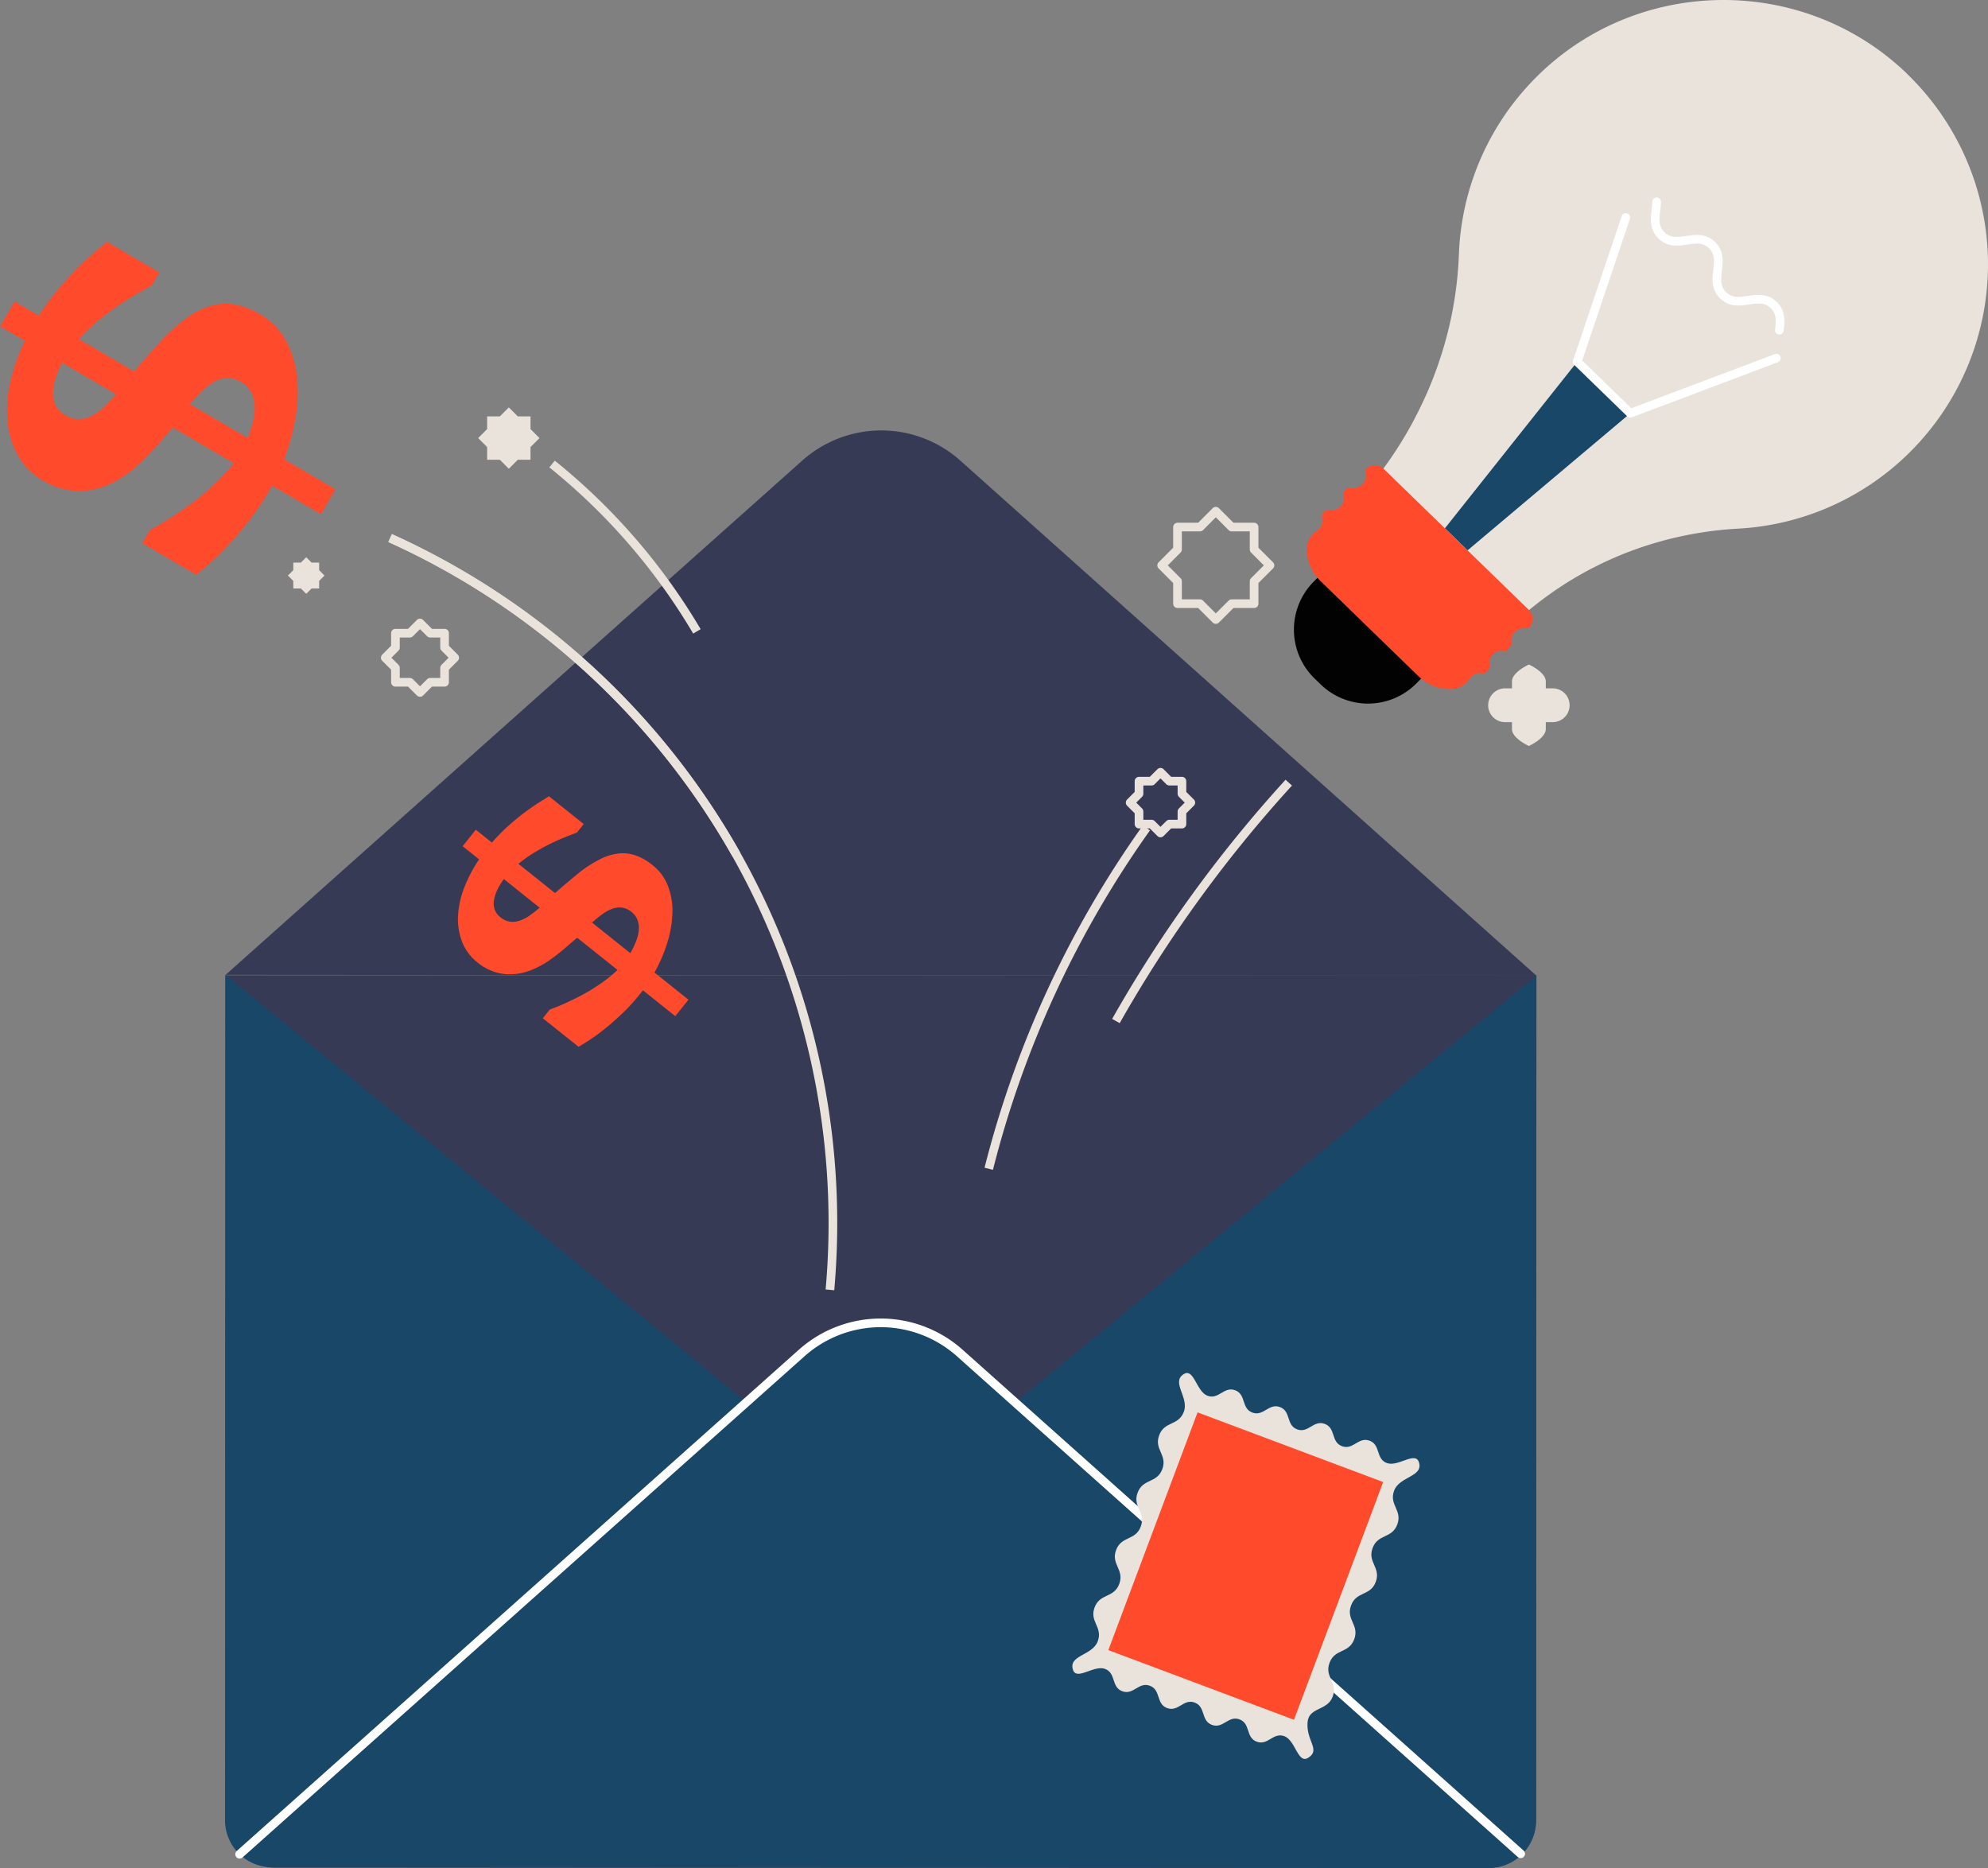
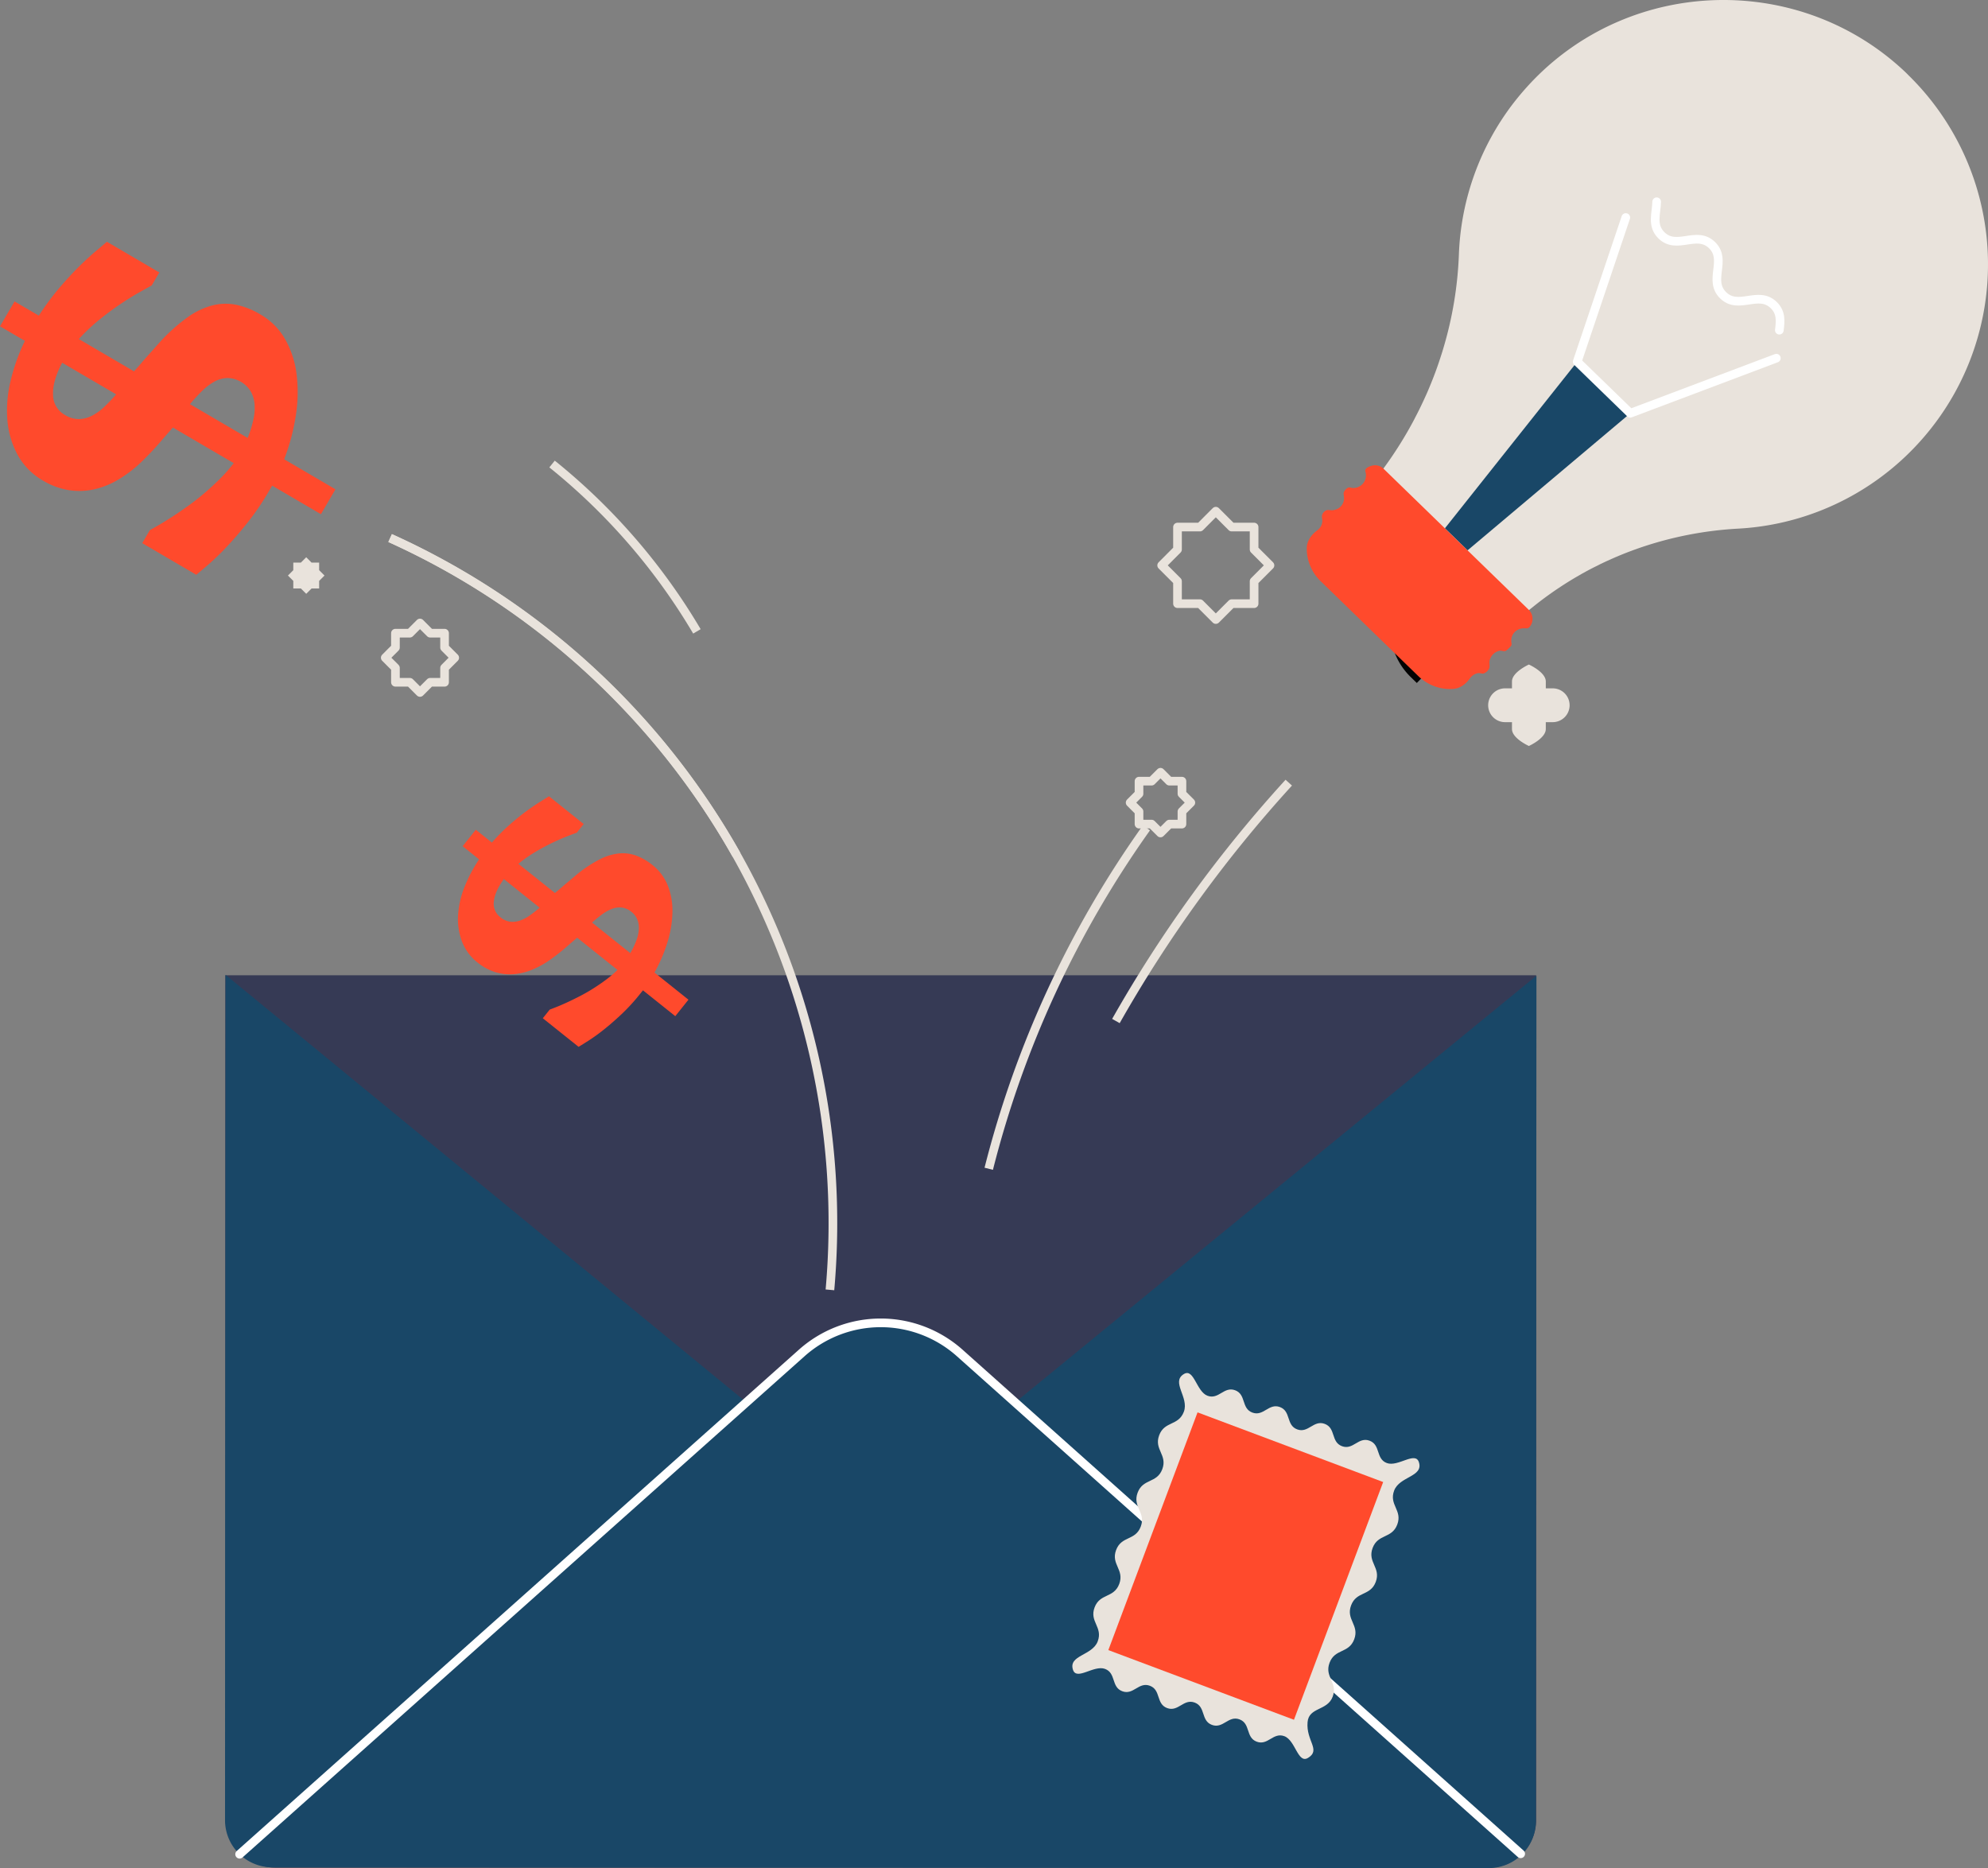
<svg xmlns="http://www.w3.org/2000/svg" width="918.24" height="862.817" viewBox="0 0 918.24 862.817">
  <rect x="0" y="0" width="918.24" height="862.817" fill="#808080" stroke="none" />
  <g id="Business_Communication" data-name="Business Communication" transform="translate(-554.2 -279.703)">
    <path id="Path_25" data-name="Path 25" d="M658.26,730.15h605.48V1120.3a22.039,22.039,0,0,1-22.03,22.03H681.66a23.411,23.411,0,0,1-23.4-23.4V730.15h0Z" fill="#363a55" />
-     <path id="Path_26" data-name="Path 26" d="M1263.87,730.35l-605.48-.39L924.77,492.42a54.82,54.82,0,0,1,73.03.05l266.07,237.88Z" fill="#363a55" />
    <path id="Path_27" data-name="Path 27" d="M1241.83,1142.52l-561.93-.36a21.763,21.763,0,0,1-21.76-21.79l.25-390.41L960.97,978.3l302.9-247.95-.25,390.41a21.763,21.763,0,0,1-21.79,21.76Z" fill="#194767" />
    <path id="Path_28" data-name="Path 28" d="M664.88,1136.12,924.51,904.6a54.82,54.82,0,0,1,73.03.05l259.05,231.26" fill="#194767" stroke="#fff" stroke-linecap="round" stroke-linejoin="round" stroke-width="4" />
    <path id="Path_29" data-name="Path 29" d="M1158.37,1091.62c-4.72,2.89-5.76-8.08-10.94-10.02s-7.58,4.48-12.76,2.54-2.77-8.36-7.94-10.3-7.58,4.48-12.76,2.54-2.77-8.36-7.94-10.3-7.58,4.48-12.76,2.53-2.77-8.36-7.95-10.3-7.58,4.48-12.76,2.53-2.77-8.36-7.95-10.31-13.18,5.63-14.83.35c-2.12-6.75,8.97-6.45,11.45-13.08s-3.93-9.04-1.45-15.66,8.91-4.22,11.39-10.85-3.93-9.03-1.45-15.66,8.91-4.22,11.39-10.84-3.93-9.04-1.44-15.67,8.91-4.22,11.39-10.85-3.93-9.04-1.44-15.67,8.91-4.22,11.4-10.86-6.06-13.7-.02-17.39c4.72-2.89,5.76,8.08,10.94,10.02s7.58-4.48,12.76-2.54,2.77,8.36,7.94,10.3,7.58-4.48,12.76-2.54,2.77,8.36,7.94,10.3,7.58-4.48,12.76-2.53,2.77,8.36,7.95,10.3,7.58-4.48,12.76-2.53,2.77,8.36,7.95,10.31,13.18-5.63,14.83-.35c2.12,6.75-8.97,6.45-11.45,13.08s3.93,9.04,1.45,15.66-8.91,4.22-11.39,10.85,3.93,9.03,1.45,15.66-8.91,4.22-11.39,10.84,3.93,9.04,1.44,15.67-8.91,4.22-11.39,10.85,3.93,9.04,1.44,15.67-11.02,4.72-11.6,11.78c-.72,8.69,6.27,12.77.23,16.47Z" fill="#e9e3dc" />
    <rect id="Rectangle_2" data-name="Rectangle 2" width="91.58" height="117.28" transform="translate(1107.337 932.037) rotate(20.57)" fill="#ff4a2c" />
    <path id="Path_30" data-name="Path 30" d="M851.19,737.09l-.69.86-.69.86a89.239,89.239,0,0,1-8.47,9.26q-4.335,4.08-8.19,7.14a85.254,85.254,0,0,1-6.94,5.03q-3.09,1.965-4.76,2.97L804.92,750l3.19-3.99c.83-.31,1.97-.75,3.4-1.32s3.05-1.28,4.85-2.11,3.73-1.78,5.78-2.84,4.08-2.22,6.1-3.5,4-2.63,5.93-4.07a50.156,50.156,0,0,0,5.24-4.49L820.8,712.81c-1.55,1.3-3.3,2.79-5.24,4.49s-4.14,3.44-6.61,5.23a42.625,42.625,0,0,1-9.17,5.14,27.592,27.592,0,0,1-8.87,2.02,22.893,22.893,0,0,1-8.36-1.12,24.682,24.682,0,0,1-7.68-4.23,22.739,22.739,0,0,1-7.26-9.7,29.392,29.392,0,0,1-1.85-11.95,41.786,41.786,0,0,1,2.88-13.04,64.942,64.942,0,0,1,6.86-13.03l-7.61-6.08,6.08-7.61,7.43,5.94a89.757,89.757,0,0,1,8.42-8.46c2.77-2.4,5.31-4.46,7.65-6.16s4.4-3.1,6.19-4.21,3.16-1.96,4.1-2.57l16.05,12.83-3.18,3.98c-1.01.36-2.52.94-4.55,1.73s-4.3,1.77-6.82,2.98-5.14,2.61-7.86,4.24a62.342,62.342,0,0,0-7.75,5.44l16.88,13.49c.92-.75,1.88-1.56,2.87-2.43s1.96-1.7,2.92-2.49,1.85-1.54,2.68-2.25,1.52-1.29,2.08-1.75a59.235,59.235,0,0,1,10.2-6.66,25.111,25.111,0,0,1,8.82-2.69,17.969,17.969,0,0,1,7.96,1.01,26.514,26.514,0,0,1,7.5,4.34,22.688,22.688,0,0,1,7.14,9.6,31.8,31.8,0,0,1,2.09,12.25,50.16,50.16,0,0,1-2.28,13.76,71.524,71.524,0,0,1-6.01,14.04l15.69,12.54-6.08,7.61-14.92-11.93Zm-64.26-51.36c-2.73,3.73-4.26,7.14-4.61,10.2a7.788,7.788,0,0,0,3,7.41,9.014,9.014,0,0,0,4.53,2.07,10.3,10.3,0,0,0,4.57-.54,18.185,18.185,0,0,0,4.55-2.4q2.265-1.605,4.48-3.53l-16.52-13.21Zm58.4,34.2a37.93,37.93,0,0,0,2.8-5.89,17.271,17.271,0,0,0,1.15-5.22,10.292,10.292,0,0,0-.71-4.41,8.592,8.592,0,0,0-2.72-3.54,8.685,8.685,0,0,0-4.36-1.98,9.723,9.723,0,0,0-4.49.55,18.971,18.971,0,0,0-4.6,2.52q-2.325,1.7-4.74,3.85l17.66,14.11Z" fill="#ff4a2c" />
    <path id="Path_31" data-name="Path 31" d="M679.9,504.02c-.28.48-.54.92-.76,1.3l-.76,1.3a124.117,124.117,0,0,1-9.62,14.19q-5.055,6.375-9.67,11.26a116.138,116.138,0,0,1-8.39,8.16c-2.53,2.18-4.47,3.83-5.85,4.95L619.9,530.57l3.52-6.02c1.06-.58,2.51-1.4,4.33-2.46s3.87-2.33,6.15-3.81,4.7-3.14,7.26-4.97,5.08-3.81,7.56-5.94c2.49-2.11,4.89-4.34,7.22-6.66a70.092,70.092,0,0,0,6.21-7.1l-28.09-16.44q-2.76,3.09-6.21,7.1-3.435,4.005-7.91,8.37a58.523,58.523,0,0,1-11.39,8.75,37.661,37.661,0,0,1-11.59,4.47,31.216,31.216,0,0,1-11.52.13,33.756,33.756,0,0,1-11.21-4.21,30.994,30.994,0,0,1-11.72-11.68,40.211,40.211,0,0,1-4.85-15.79,57.272,57.272,0,0,1,1.32-18.2,88.691,88.691,0,0,1,6.71-18.97l-11.49-6.72,6.72-11.49,11.21,6.56a124.258,124.258,0,0,1,9.72-13.1q4.905-5.685,9.14-9.84t7.54-6.91c2.2-1.84,3.89-3.27,5.04-4.28l24.22,14.18-3.52,6.01c-1.29.69-3.22,1.77-5.81,3.23s-5.46,3.24-8.63,5.36-6.44,4.55-9.8,7.28a84.056,84.056,0,0,0-9.41,8.88l25.48,14.92c1.1-1.2,2.24-2.48,3.4-3.85s2.32-2.69,3.45-3.94c1.15-1.26,2.2-2.45,3.18-3.56s1.8-2.04,2.47-2.77a81.326,81.326,0,0,1,12.47-11.01,34.575,34.575,0,0,1,11.4-5.37,24.76,24.76,0,0,1,10.96-.21,36.249,36.249,0,0,1,10.99,4.39,31.021,31.021,0,0,1,11.54,11.57,43.7,43.7,0,0,1,5.24,16.15,68.468,68.468,0,0,1-.37,19.05,97.389,97.389,0,0,1-5.37,20.16l23.69,13.87-6.72,11.49L679.91,504Zm-96.98-56.78q-4.44,8.37-4.22,14.7a10.663,10.663,0,0,0,5.51,9.43,12.137,12.137,0,0,0,6.53,1.9,13.958,13.958,0,0,0,6.08-1.63,24.542,24.542,0,0,0,5.67-4.14c1.83-1.74,3.61-3.63,5.36-5.66l-24.94-14.6Zm85.68,34.74a51.825,51.825,0,0,0,2.63-8.51,23.734,23.734,0,0,0,.53-7.28,13.974,13.974,0,0,0-1.83-5.83,13.011,13.011,0,0,0-10.66-6.07,13.369,13.369,0,0,0-5.96,1.63,26.17,26.17,0,0,0-5.72,4.31c-1.87,1.83-3.76,3.88-5.65,6.14l26.65,15.6Z" fill="#ff4a2c" />
    <path id="Path_32" data-name="Path 32" d="M1010.89,819.53a469.851,469.851,0,0,1,72.84-157.46" fill="none" stroke="#e9e3dc" stroke-miterlimit="10" stroke-width="4" />
    <path id="Path_33" data-name="Path 33" d="M1069.63,751.29a607.83,607.83,0,0,1,79.84-110.1" fill="none" stroke="#e9e3dc" stroke-miterlimit="10" stroke-width="4" />
    <path id="Path_34" data-name="Path 34" d="M937.54,875.45A346.964,346.964,0,0,0,734.4,528.22" fill="none" stroke="#e9e3dc" stroke-miterlimit="10" stroke-width="4" />
    <path id="Path_35" data-name="Path 35" d="M876.1,571.32a285.435,285.435,0,0,0-66.91-77.3" fill="none" stroke="#e9e3dc" stroke-miterlimit="10" stroke-width="4" />
    <path id="Path_36" data-name="Path 36" d="M894.35,674.49q-1.44-2.565-2.93-5.1A349.562,349.562,0,0,0,734.39,528.22" fill="none" stroke="#e9e3dc" stroke-miterlimit="10" stroke-width="4" />
    <g id="lamp">
      <path id="Path_37" data-name="Path 37" d="M1435.44,314.16l-1.31-1.28c-48.31-45.6-125.08-43.99-171.45,3.57a128.711,128.711,0,0,0-9.48,10.93,121.961,121.961,0,0,0-25.15,69.87,173.67,173.67,0,0,1-7.17,43.27c-.32,1.1-.66,2.22-1.03,3.32-1.47,4.66-3.15,9.27-5.02,13.78-.62,1.52-1.25,3.03-1.93,4.53-1.06,2.35-2.14,4.67-3.29,6.98-.33.66-.66,1.32-.99,1.95-.37.74-.78,1.49-1.14,2.23a181.233,181.233,0,0,1-14.29,22.8l-.02.02c-.41.58-.8,1.11-1.23,1.67l-19.41,25.88,60.98,59.24,26.92-21.45.02-.02,2.62-2.09a165.208,165.208,0,0,1,19.35-13.25l2.13-1.23c.69-.39,1.4-.76,2.09-1.15a.255.255,0,0,0,.12-.08c.71-.37,1.38-.74,2.1-1.11.77-.39,1.52-.8,2.31-1.17l2.31-1.17c.65-.31,1.31-.62,1.96-.92.53-.27,1.13-.52,1.68-.76.51-.25,1.05-.47,1.56-.72.02-.02.06-.02.12-.04.49-.23,1.03-.45,1.52-.68.63-.25,1.25-.52,1.86-.78,1.84-.76,3.7-1.51,5.59-2.19.63-.25,1.25-.48,1.88-.68.63-.25,1.27-.46,1.88-.68a168.063,168.063,0,0,1,45.39-8.88,121.732,121.732,0,0,0,70.45-27.23,120.083,120.083,0,0,0,10.5-9.63,122.262,122.262,0,0,0-2.45-172.84Z" fill="#e9e3dc" />
      <path id="Path_38" data-name="Path 38" d="M1232.06,533.89l-10.47-10.18,61.11-76.94,24.51,23.81Z" fill="#194767" />
      <path id="Path_39" data-name="Path 39" d="M1374.68,445.14l-67.47,25.44-24.51-23.81,22.44-66.6" fill="none" stroke="#fff" stroke-linecap="round" stroke-linejoin="round" stroke-width="4" />
      <path id="Path_40" data-name="Path 40" d="M1319.4,372.89c-.08,5.3-2.48,10.96,2.24,15.54,7.12,6.92,16.2-2.43,23.32,4.48s-1.96,16.27,5.17,23.2,16.21-2.42,23.34,4.5c3.57,3.46,3.08,7.53,2.59,11.6" fill="none" stroke="#fff" stroke-linecap="round" stroke-linejoin="round" stroke-width="4" />
-       <path id="Path_41" data-name="Path 41" d="M1144.19,558.75h66.79v10.04a31.447,31.447,0,0,1-31.43,31.43h-3.92a31.447,31.447,0,0,1-31.43-31.43V558.75h0Z" transform="matrix(0.717, 0.697, -0.697, 0.717, 736.79, -656.72)" fill="#020202" />
+       <path id="Path_41" data-name="Path 41" d="M1144.19,558.75h66.79v10.04h-3.92a31.447,31.447,0,0,1-31.43-31.43V558.75h0Z" transform="matrix(0.717, 0.697, -0.697, 0.717, 736.79, -656.72)" fill="#020202" />
      <path id="Path_42" data-name="Path 42" d="M1253.83,571.63a5.716,5.716,0,0,0-1.44,2.57,7.535,7.535,0,0,0-.03,2.72c.1.88-.21,1.16-.78,1.72-.33.33-.67.66-1,.99a3.538,3.538,0,0,1-.73.6c-1.02.58-1.9-.11-2.91.02a5.751,5.751,0,0,0-3.02,1.58,5.974,5.974,0,0,0-1.75,3.27c-.13,1.19.32,2.28-.22,3.46a4.382,4.382,0,0,1-2.54,2.22c-.83.17-1.76-.34-2.61-.16a5.8,5.8,0,0,0-3.04,1.67,6.727,6.727,0,0,0-.6.72c-1.88,2.65-4.56,4.68-7.8,4.89a20.782,20.782,0,0,1-14.57-4.65,13.7,13.7,0,0,1-1.43-1.23l-45.22-43.93a18.247,18.247,0,0,1-1.27-1.36,20.873,20.873,0,0,1-5.08-13.84c.03-3.4,2.15-6.27,4.89-8.28a5.139,5.139,0,0,0,.75-.66,5.322,5.322,0,0,0,1.53-3.65c.02-.71-.18-1.39-.19-2.09a2.952,2.952,0,0,1,1.02-2.09,2.583,2.583,0,0,1,1.55-.85,5.267,5.267,0,0,1,1.12.06,6.023,6.023,0,0,0,5.01-1.7,5.529,5.529,0,0,0,1.5-4.4c-.06-.85-.38-1.51,0-2.32a3.921,3.921,0,0,1,1.89-1.96c.81-.31,1.43.14,2.23.16a5.938,5.938,0,0,0,4.42-1.81,5.814,5.814,0,0,0,1.45-5.44,2.433,2.433,0,0,1-.14-1.06c.27-1.27,2.86-2.06,3.93-2.17a5.653,5.653,0,0,1,4.43,1.5l67.26,65.35a5.876,5.876,0,0,1,.57,7.41c-1.08,1.46-1.77.93-3.34,1.02a5.855,5.855,0,0,0-3.84,1.72Z" fill="#ff4a2c" />
    </g>
    <path id="Path_43" data-name="Path 43" d="M1133.46,548.16l7.33-7.33-7.33-7.33V523.14H1123.1l-7.33-7.33-7.32,7.33h-10.37V533.5l-7.32,7.33,7.32,7.33v10.36h10.37l7.32,7.33,7.33-7.33h10.36Z" fill="none" stroke="#e9e3dc" stroke-linecap="round" stroke-linejoin="round" stroke-width="4" />
-     <path id="Path_44" data-name="Path 44" d="M799.24,486.19l4.15-4.15-4.15-4.15v-5.87h-5.87l-4.15-4.15-4.15,4.15H779.2v5.87l-4.15,4.15,4.15,4.15v5.87h5.87l4.15,4.15,4.15-4.15h5.87Z" fill="#e9e3dc" />
    <path id="Path_45" data-name="Path 45" d="M701.61,548l2.47-2.47-2.47-2.48v-3.49h-3.5l-2.47-2.48-2.47,2.48h-3.5v3.49l-2.48,2.48,2.48,2.47v3.5h3.5l2.47,2.47,2.47-2.47h3.5Z" fill="#e9e3dc" />
    <path id="Path_46" data-name="Path 46" d="M1100.13,654.52l4.11-4.11-4.11-4.1V640.5h-5.81l-4.1-4.11-4.11,4.11h-5.81v5.81l-4.1,4.1,4.1,4.11v5.81h5.81l4.11,4.1,4.1-4.1h5.81Z" fill="none" stroke="#e9e3dc" stroke-linecap="round" stroke-linejoin="round" stroke-width="4" />
    <path id="Path_47" data-name="Path 47" d="M759.54,588.19l4.69-4.7-4.69-4.7v-6.64h-6.65l-4.7-4.7-4.69,4.7h-6.65v6.64l-4.7,4.7,4.7,4.7v6.64h6.65l4.69,4.7,4.7-4.7h6.65Z" fill="none" stroke="#e9e3dc" stroke-linecap="round" stroke-linejoin="round" stroke-width="4" />
    <path id="Path_48" data-name="Path 48" d="M1271.38,597.63h-3.19v-3.19c0-4.31-7.81-7.81-7.81-7.81s-7.81,3.5-7.81,7.81v3.19h-3.19a7.81,7.81,0,1,0,0,15.62h3.19v3.19c0,4.31,7.81,7.81,7.81,7.81s7.81-3.5,7.81-7.81v-3.19h3.19a7.81,7.81,0,1,0,0-15.62Z" fill="#e9e3dc" />
  </g>
</svg>